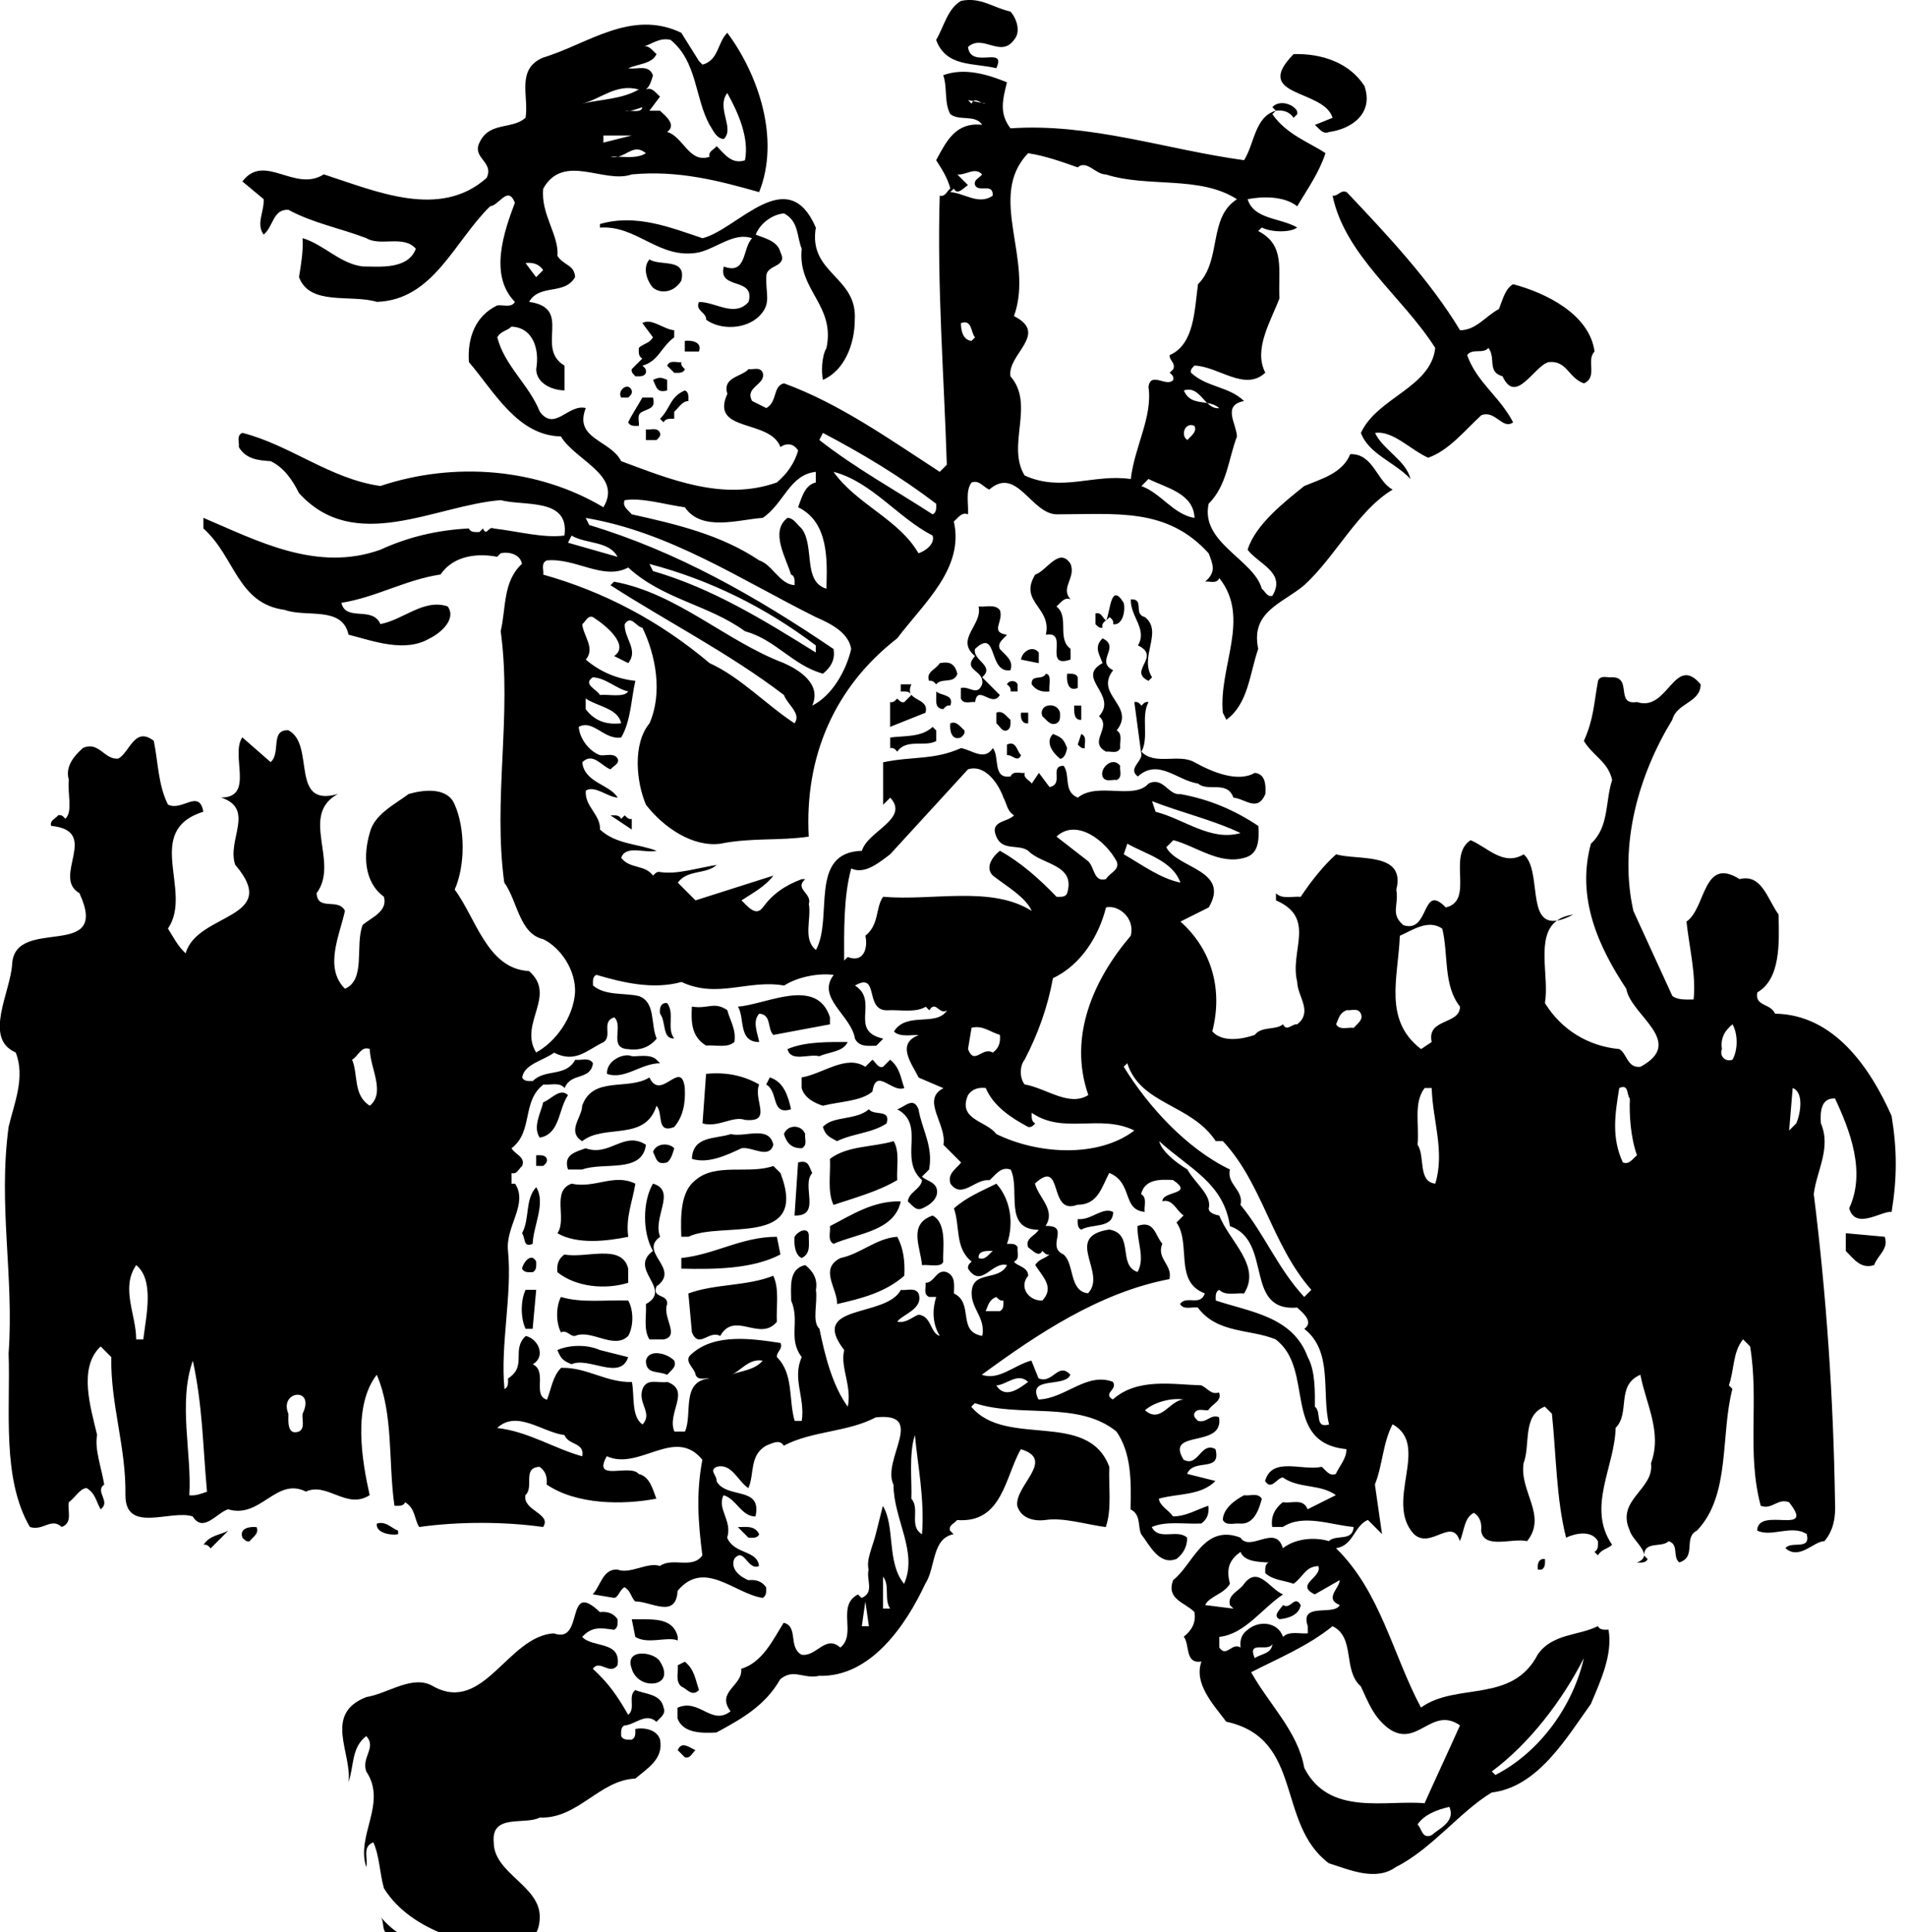
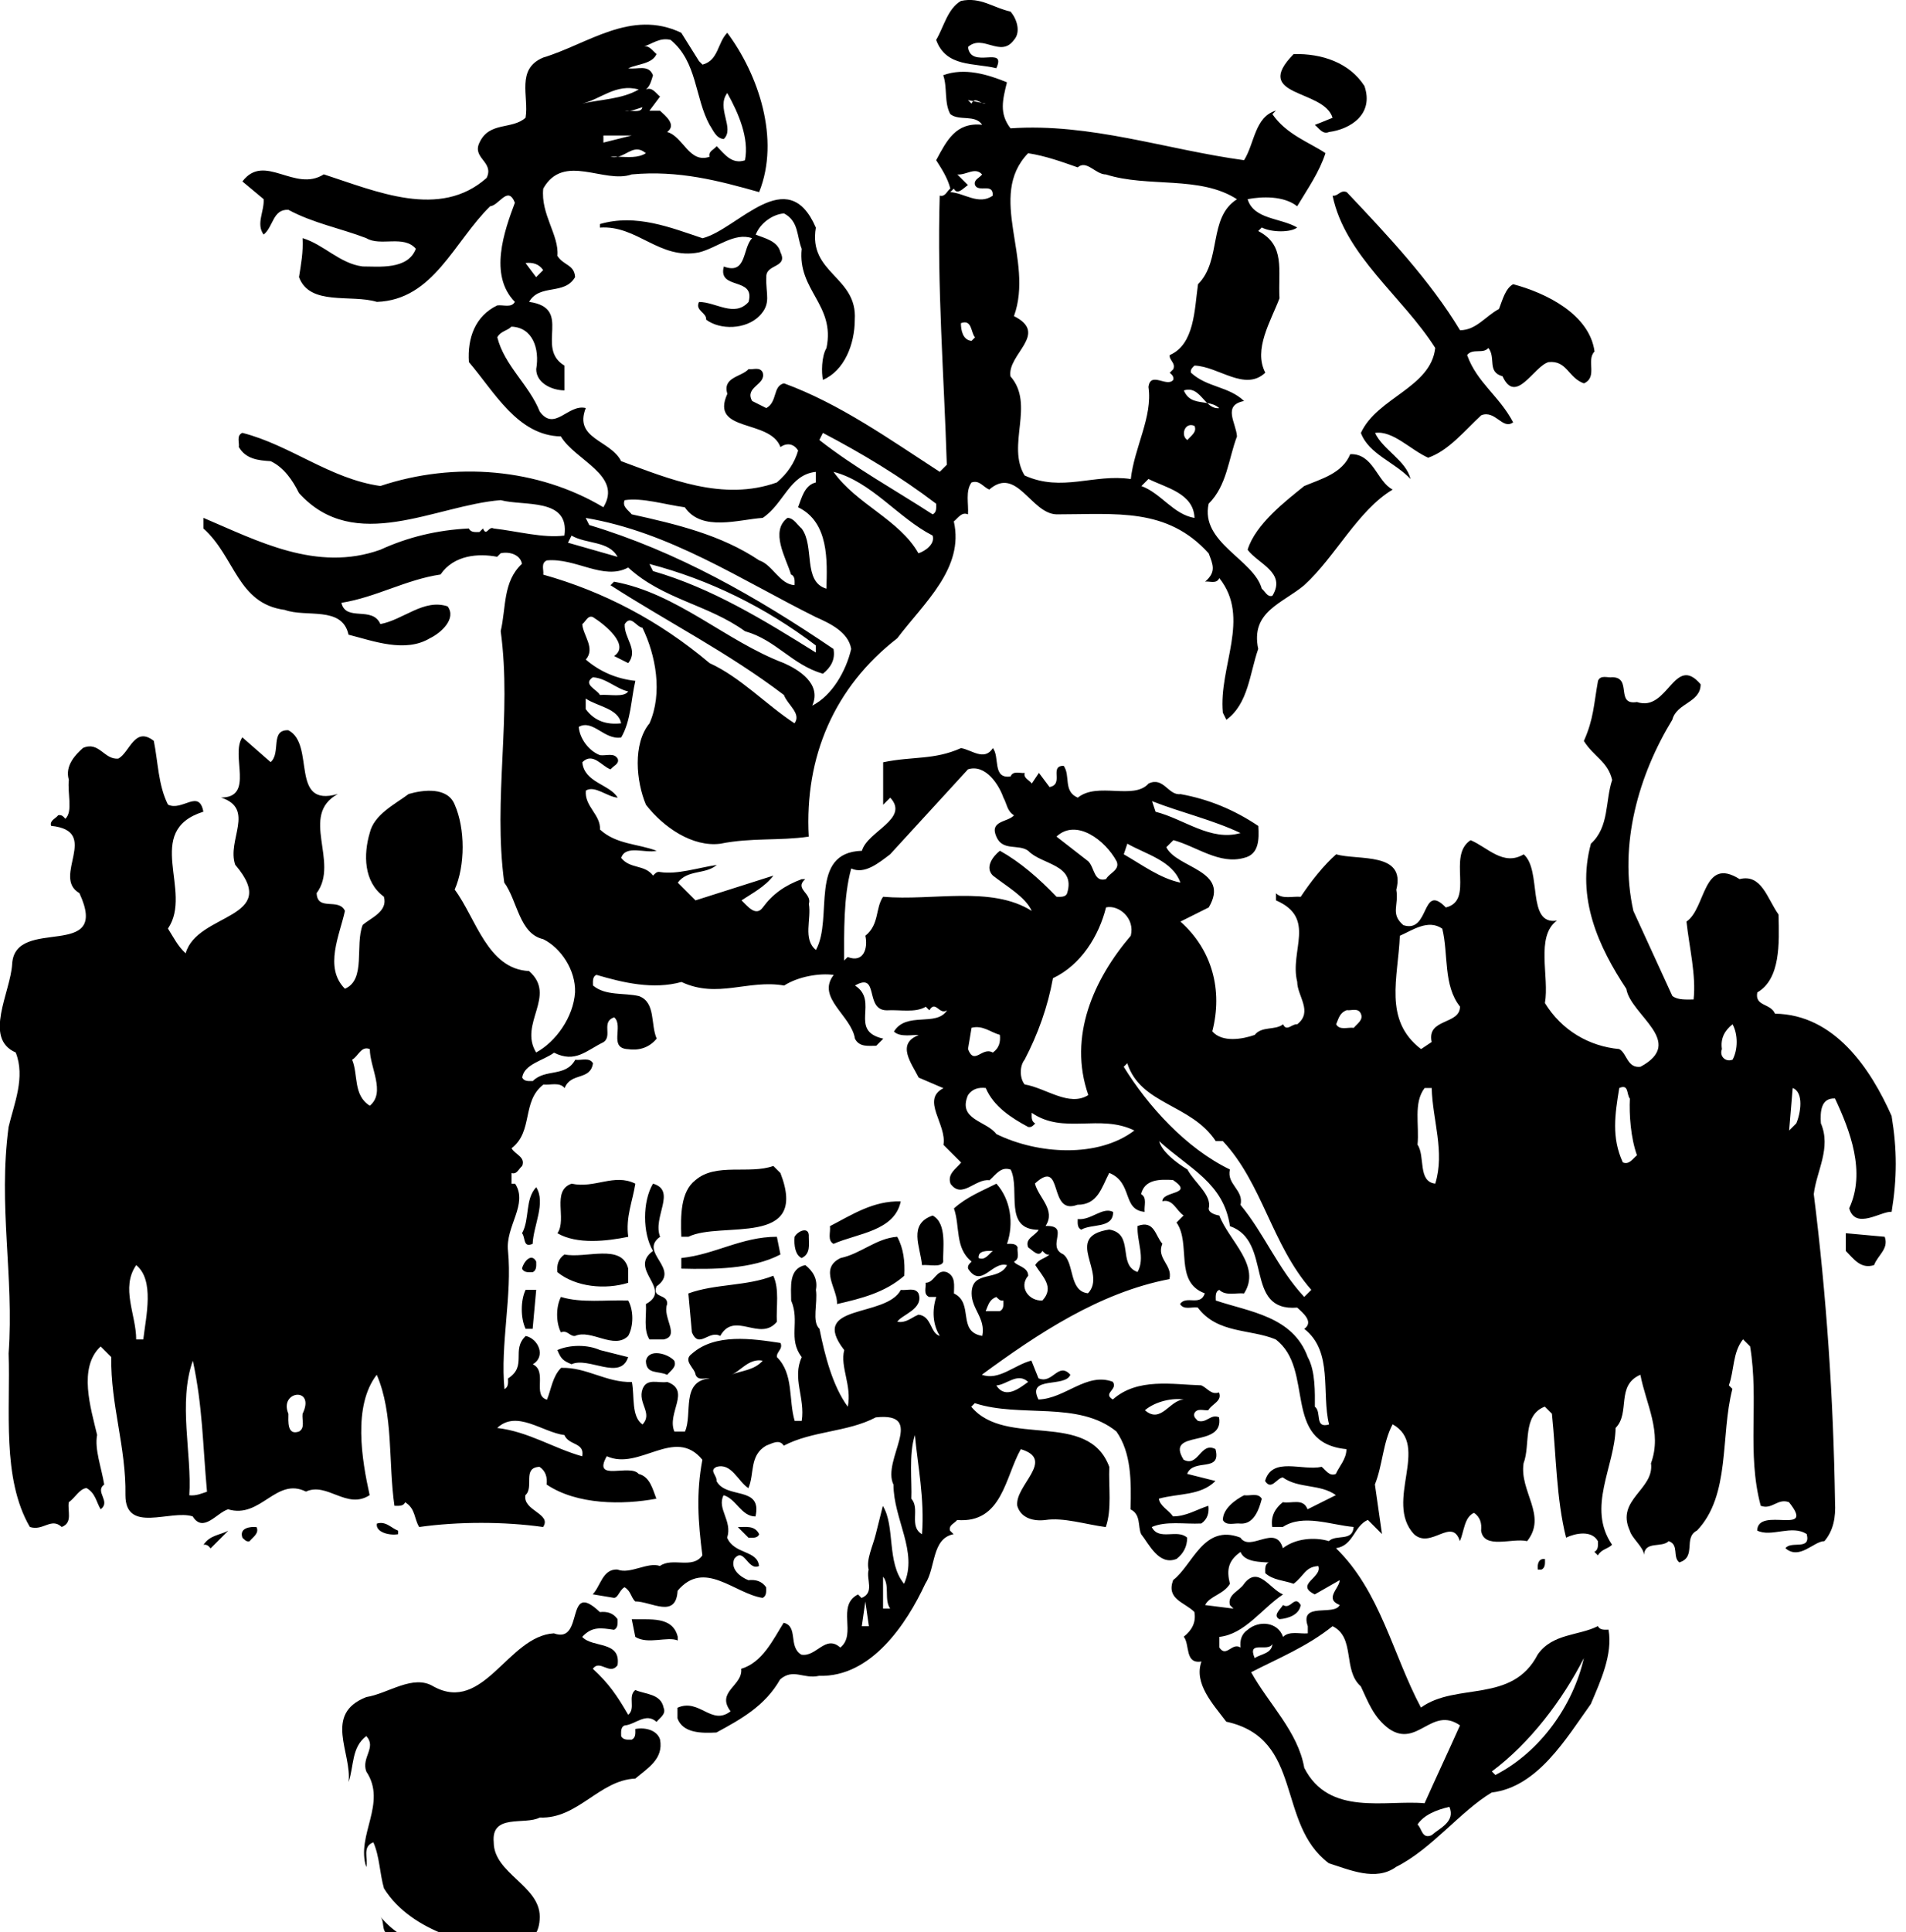
<svg xmlns="http://www.w3.org/2000/svg" id="Layer_1" version="1.1" viewBox="0 0 467.3 473.5" class="fill-current">
  <path d="M244.27 16.72c2.6-5.69-6.27.39-6.94-5.21 3.66-3.28 8 2.8 11.28-1.74 1.74-1.93.67-5.21-.87-6.94-4.15-.87-7.33-3.66-12.15-2.6-3.28 1.93-4.15 6.27-6.07 9.55 2.41 6.75 9.35 5.59 14.75 6.94ZM326.71 28.87l-4.34 1.74c1.06.87 1.93 2.41 3.47 1.74 5.21-.67 11.09-4.34 8.68-11.28-3.66-5.69-10.41-8-17.36-7.81-10.41 10.61 7.42 8.49 9.55 15.62ZM326.71 47.96c3.09 14.75 17.16 24.68 25.17 37.31-1.06 9.74-14.27 12.15-18.22 20.83 1.93 5.21 8.29 7.14 12.15 11.28-1.06-4.53-6.75-7.14-8.68-11.28 4.34-.67 8.68 4.15 13.02 6.07 5.01-1.74 8.87-6.56 13.02-10.41 3.47-1.35 5.21 3.66 7.81 1.74-3.47-6.56-8.87-9.74-11.28-16.49 1.35-1.74 3.95-.19 5.21-1.74 1.93 2.41-.39 5.88 3.47 6.94 3.28 7.14 7.62-2.41 11.28-3.47 4.53-.48 4.82 3.86 8.68 5.21 3.47-1.54.48-5.69 2.6-7.81-1.25-9.16-11.96-14.37-19.96-16.49-1.93 1.06-2.6 3.86-3.47 6.07-3.28 1.74-5.59 5.21-9.55 5.21-7.33-12.15-17.55-23.04-27.77-33.84-1.54-.67-2.12 1.06-3.47.87ZM147.08 54.91v.87c9.16-.67 14.56 8 24.3 6.07 4.34-1.06 8.68-5.01 13.02-3.47-2.41 2.41-1.25 9.06-6.94 6.94-1.54 5.88 7.81 2.41 6.07 8.68-3.47 3.86-8 0-12.15 0-1.06 2.12 1.93 2.6 1.74 4.34 3.47 2.6 9.74 2.41 13.02-.87 3.09-3.09 1.54-5.4 1.74-9.55-.19-3.28 5.4-2.22 3.47-6.07-.67-2.8-3.86-3.47-6.07-4.34 1.06-2.8 4.15-5.01 6.94-5.21 3.66 1.93 3.09 5.59 4.34 8.68-1.06 10.22 8.29 13.69 6.07 24.3-1.25 2.12-1.25 6.07-.87 7.81 5.21-2.22 7.81-8.68 7.81-14.75.67-10.61-11.47-11.28-9.55-22.56-6.94-16.1-19.09.39-27.77 2.6-7.81-2.6-16.3-6.07-25.17-3.47Z" />
-   <path d="M159.23 63.58c-1.74 1.93-.67 5.21.87 6.94 2.22 1.74 5.4.87 6.94-1.74 1.35-5.69-5.21-3.47-7.81-5.21ZM155.76 92.22c.87 0 2.22.19 2.6-.87.19-.87-.39-1.35-.87-1.74 3.95-1.06 4.53-4.53 7.81-6.94v-1.74c-2.6-.19-5.59-3.09-7.81-1.74l2.6 3.47c-.87 1.54-2.41 1.54-3.47 2.6 0 .87-.19 2.12.87 2.6l-2.6 2.6c-.19.87.48 1.25.87 1.74ZM167.9 83.54v2.6h3.47c.87-2.41-1.93-2.8-3.47-2.6ZM163.57 89.62l1.74 1.74c.87 0 2.22.19 2.6-.87-.39-.48-1.06-.87-.87-1.74-1.06.19-2.8-.67-3.47.87ZM163.57 95.69v-2.6c-1.54-.67-1.93-.67-3.47 0 .87 1.74.87 3.28 3.47 2.6ZM152.28 97.43h1.74c.48-.48 1.06-.87.87-1.74-.87-2.22-3.66 0-2.6 1.74ZM165.3 102.63v-1.74c1.06-.87 1.93-2.6 3.47-2.6 0-.87.19-2.22-.87-2.6-3.66 1.54-3.47 4.34-6.07 6.94l.87.87c.48-1.06 1.74-.87 2.6-.87ZM157.49 100.9c1.74-.87 3.28-.87 2.6-3.47h-2.6c-1.06 1.93-2.8 4.53-3.47 6.07.48 1.06 1.74.87 2.6.87.19-1.06-.67-2.8.87-3.47ZM161.83 106.11c-.67-1.54-2.41-.67-3.47-.87v2.6h2.6c.48-.48 1.06-.87.87-1.74ZM262.49 138.21c-2.8-4.34-5.88 1.74-8.68 2.6-4.15 6.75 4.15 8 2.6 14.75 5.88-1.06-.87 8.48 6.07 6.07v-2.6c-3.47-2.6-.19-7.81-3.47-10.41 1.06-.87 1.93-2.41 3.47-1.74-2.6-2.8 1.35-5.21 0-8.68ZM268.57 150.36v2.6c.48.39.87 1.06 1.74.87-.25-.86.25-1.33.82-1.78-.83-.69-1.23-2.16-2.56-1.69ZM275.51 147.76c-3.21-5.29-3.28 2.09-4.27 4.21.29-.23.59-.46.8-.74.48.39 1.06.87.87 1.74 2.22.39 3.09-3.09 2.6-5.21Z" />
-   <path d="M271.17 152.1s.04-.09.06-.13c-.04.03-.07.06-.11.09.02.01.03.03.05.04ZM280.72 151.23c-2.99-.67 0-4.53-3.47-4.34-.19 4.15 4.15 7.33 1.74 11.28 5.88 2.8-2.6 6.27 2.6 8.68l.87-.87c-3.28-5.01 2.8-11.09-1.74-14.75ZM239.06 172.06c.67-4.53 4.15 1.54 6.07-1.74l-4.34-4.34c3.28-2.8-2.41-4.15-1.74-6.94 5.69-5.4 3.09 6.07 8.68 5.21.87-2.41-1.25-3.66-2.6-5.21-.67-1.54.87-2.41 1.74-3.47-4.34-.67-.67-3.28-1.74-6.07-1.25-1.54-3.47-.67-5.21-.87 1.06 4.53-5.88 8-.87 12.15-3.28 3.66 2.41 3.28 1.74 6.94-1.25 2.99-2.99.39-5.21.87v2.6c.67 1.54 2.41.67 3.47.87ZM272.91 164.25c-4.53-2.22 1.93-5.69-2.6-7.81-2.12 2.12-.87 3.66 0 6.07-6.75 3.66 3.95 7.81-.87 13.02 3.28 2.8-2.8 6.27 1.74 8.68 1.06-.19 2.8.67 3.47-.87-.19-1.54.67-3.47-.87-4.34 4.82-6.07-5.59-8.68-.87-14.75ZM254.68 159.91c-1.54-1.93-4.15-.19-4.34 1.74l4.34.87v-2.6ZM229.52 167.72c1.35-1.74 4.34 0 5.21-2.6-.67-2.41-1.74-3.09-4.34-2.6-.87 1.54-3.47 2.12-2.6 4.34.87-.19 1.35.39 1.74.87ZM257.29 169.45c-.19-1.54.67-4.15-.87-4.34-.87 1.74-3.66 0-3.47 2.6 1.06 1.54 2.6 1.93 4.34 1.74ZM264.23 168.59v-2.6c-.39-1.06-1.74-.87-2.6-.87-.19 1.74.19 4.53 2.6 3.47ZM249.48 169.45v-1.74c-.39-1.06-2.12-1.06-2.6 0 .48.39 1.06.87.87 1.74h1.74ZM219.97 171.19c-.39.39-.87 1.06-1.74.87v6.07l8.68-3.47c1.06-3.95-5.4-2.6-3.47-6.94h-2.6v1.74c.87 0 2.22-.19 2.6.87l-1.74 1.74c-.87.19-1.25-.48-1.74-.87ZM231.25 173.79c.48-.48.87-1.06 1.74-.87 1.06-2.8-2.41-2.41-3.47-3.47.19 1.74-.67 4.15 1.74 4.34ZM259.02 177.26c1.06-.48.87-1.74.87-2.6-.67-2.8-5.4-2.22-4.34.87 1.06.87 1.93 2.41 3.47 1.74ZM265.1 176.4v-3.47h-1.74c0 1.25-.19 3.66 1.74 3.47ZM246.87 179c1.06-.48.87-1.74.87-2.6-1.06-.87-1.93-2.41-3.47-1.74v2.6c.87.67 1.35 2.12 2.6 1.74ZM252.08 177.26v-2.6h-1.74c-.19 1.25.19 2.8 1.74 2.6ZM235.59 180.74c.48-.48 1.06-.87.87-1.74-1.06-.87-1.93-2.41-3.47-1.74-.19 1.54.19 4.34 2.6 3.47ZM218.24 183.34c.87-.19 1.35.39 1.74.87 2.22-3.28 6.75-1.06 9.55-2.6v-2.6l-.87-.87c-2.8 2.6-6.75 2.12-10.41 2.6v2.6ZM259.89 185.94c1.06 0 1.54-1.54 1.74-2.6-.87-2.22-1.25-2.6-3.47-3.47-1.93 1.93-.19 4.53 1.74 6.07ZM265.1 179.87l-.87 2.6c.48.39.87 1.06 1.74.87-.19-1.06.67-2.8-.87-3.47ZM250.34 185.07c-1.06-.87-1.06-3.66-3.47-2.6v2.6c1.35-.19 2.6 1.93 3.47 0ZM152.28 200.69c-.39-1.06-1.74-.87-2.6-.87l5.21 3.47v-2.6c-.87.19-1.25-.48-1.74-.87l-.87.87ZM186.13 255.36c-.39-2.22-1.74-5.01 0-6.94 3.09.19 1.93 3.66 3.47 5.21l13.88-2.6v-1.74c-3.28-10.03-15.62-3.09-22.56-2.6 1.74 2.8 0 8.68 5.21 8.68ZM165.3 254.5c-1.93-2.41.19-6.27-1.74-8.68-1.54-.19-1.93 1.25-1.74 2.6 1.54 1.93.48 6.27 3.47 6.07ZM173.11 256.23c2.41-.19 5.21.67 6.94-.87.48-3.09-1.06-5.21-1.74-7.81-3.28-2.22-4.72-.19-8.68-.87-.19 3.66-.19 7.33 3.47 9.55ZM200.88 258.84c2.41-1.06 5.88-1.06 6.94-3.47-4.15 0-10.41-.19-14.75 1.74.87 3.28 5.21 1.06 7.81 1.74ZM161.83 260.57l-.87-.87c-1.54-1.54-5.01-.67-6.07-.87-1.93-.87-6.27 1.06-6.07 4.34 4.34 1.54 8.29-2.6 13.02-2.6ZM213.9 267.51c.87-6.07 4.82.39 7.81-.87-.87-2.41-1.06-5.01-3.47-6.94l-1.74 1.74c-1.25.39-1.74-1.06-2.6-1.74l-1.74 1.74c-4.72-3.09-10.41 1.74-15.62 2.6v2.6c.67 2.41 3.09 3.66 5.21 4.34 4.15-1.06 9.35-1.06 12.15-3.47ZM173.11 263.17l-.87 12.15c3.95 1.06 7.42-1.93 10.41-.87 6.94.67 1.93-4.82 3.47-8.68-3.86-2.22-8.2-3.09-13.02-2.6ZM167.9 266.65c-.87-7.42-5.88 3.47-8.68-2.6-5.21 3.28-13.88-.48-16.49 6.94 0 2.8-3.86 6.27 0 8.68 5.4-4.34 15.43.19 18.22-8.68 1.74 1.74-.19 6.94 4.34 5.21 2.22-2.6 2.8-5.88 2.6-9.55ZM193.94 271.85c-.67-3.09-1.74-6.75-5.21-7.81l-.87 1.74c3.09 1.74 1.06 7.62 6.07 6.07ZM133.19 270.12c-.67 2.8-2.6 6.07-.87 8.68 5.01-.87 4.53-6.94 6.94-10.41-1.93-1.93-4.15 1.06-6.07 1.74ZM226.05 296.15c1.74-.67 4.53-2.6 3.47-5.21-.87-1.54-2.41-1.54-3.47-2.6l1.74-1.74c1.06-5.69-1.74-9.74-2.6-14.75-1.25-3.28-3.47-.48-5.21 0 7.14 3.86.19 12.15 6.07 17.36-.19 2.12-3.28 2.99-3.47 5.21 1.06.87 1.93 2.41 3.47 1.74ZM217.37 275.32c1.06-3.66-2.99-1.74-4.34-3.47-3.28 2.8-8.87 1.54-11.28 4.34.67 2.12 1.54 2.41 3.47 3.47 3.95-1.93 8.49-1.93 12.15-4.34ZM197.41 277.93c-.87-2.41-4.34-2.41-5.21 0 .67 2.12 1.74 3.47 4.34 3.47 1.54-.67.67-2.41.87-3.47ZM169.64 284c3.95 1.25 8.48-.87 12.15-2.6 2.6-.48 6.75 2.8 7.81-.87-1.06-4.82-6.94-1.74-10.41-2.6-3.86 1.25-9.35.39-9.55 6.07ZM143.61 281.4c-2.41.87-5.59 1.54-4.34 5.21h3.47c5.21-1.93 14.75 1.06 15.62-6.07-5.4-3.47-8.87 2.99-14.75.87ZM219.1 279.66c-5.21 1.54-11.28 1.06-15.62 4.34.19 3.66-.67 8 .87 11.28 5.21-1.74 10.9-3.28 15.62-6.07-.19-3.28.67-6.94-.87-9.55ZM163.57 284.87c1.06-.87 1.35-2.22 1.74-3.47-1.25-1.35-4.34-1.35-5.21.87.87 1.74.87 3.28 3.47 2.6ZM131.46 283.13v2.6h1.74c.48-.48 1.06-.87.87-1.74-.39-1.06-1.74-.87-2.6-.87ZM195.67 284.87l-.87 13.02c6.75.19 1.54-7.42 4.34-10.41-.87-1.74-.87-3.28-3.47-2.6Z" />
  <path d="M189.6 285.74c-5.88 2.12-14.08-.87-19.09 3.47-3.66 2.8-3.66 8.68-3.47 13.88h1.74c8-3.95 29.7 2.8 22.56-15.62l-1.74-1.74ZM140.14 290.08c-5.01 1.74-1.06 8.68-3.47 12.15 4.82 2.8 12.15 1.93 17.36.87-.67-4.82 1.06-8.68 1.74-13.02-5.21-2.6-9.93 1.25-15.62 0ZM159.23 328.26h3.47c4.15-.87-.39-5.4.87-8.68.19-2.6-3.86-1.35-2.6-4.34 6.07-4.34-4.53-8.29.87-12.15-1.93-4.82 4.15-11.28-1.74-13.02-2.6 4.34-2.6 12.15 0 16.49-6.27 4.53 5.01 9.35-1.74 13.02.19 2.8-.67 6.27.87 8.68ZM127.99 302.22c.87 1.06.19 3.66 2.6 2.6.19-4.53 3.28-10.03.87-13.88-2.8 2.99-1.54 7.81-3.47 11.28ZM204.35 304.83c5.88-2.6 14.95-3.09 16.49-10.41-6.75-.19-11.96 3.28-17.36 6.07.19 1.54-.67 3.47.87 4.34ZM264.23 298.75c0 .87-.19 2.12.87 2.6 2.6-1.54 7.81-.19 7.81-4.34-2.6-1.35-5.4 2.12-8.68 1.74ZM228.65 297.89c-6.07 2.12-2.99 7.62-2.6 12.15 1.74-.19 4.82.67 5.21-.87-.19-2.8 1.06-9.35-2.6-11.28ZM194.81 303.09c-.19 2.12.19 4.53 1.74 5.21 2.22-1.06 1.74-3.28 1.74-5.21.19-2.6-2.6-1.54-3.47 0ZM452.54 302.22v4.34c1.93 1.93 3.66 4.53 6.94 3.47.87-2.41 3.66-3.95 2.6-6.94l-9.55-.87ZM167.04 308.3v2.6c7.62.19 17.36.19 24.3-3.47l-.87-4.34c-8.68 0-15.14 4.34-23.43 5.21ZM206.09 308.3c-5.4 2.6-.67 7.62-.87 11.28 5.88-1.35 11.76-2.8 16.49-6.94.19-3.47-.19-6.75-1.74-9.55-5.21.39-8.87 4.15-13.88 5.21ZM154.02 314.37v-3.47c-1.54-6.27-10.41-2.41-15.62-3.47-1.54 1.06-1.93 2.6-1.74 4.34 4.53 3.66 11.76 4.34 17.36 2.6ZM127.99 310.9c.48 1.06 1.74.87 2.6.87 1.06-.48.87-1.74.87-2.6-1.25-2.41-3.28.39-3.47 1.74ZM189.6 312.64c-6.46 2.6-14.27 1.93-20.83 4.34l.87 9.55c1.74 4.15 4.15-.67 6.94.87 3.47-6.27 9.74 1.54 13.88-3.47-.19-3.66.67-8-.87-11.28ZM128.85 325.65h1.74l.87-9.55h-2.6c-1.25 2.6-1.25 6.94 0 9.55ZM137.53 317.84c-1.25 2.41-1.25 6.27 0 8.68 1.54-.67 2.22 1.06 3.47.87 3.95-1.74 9.55 3.47 13.02 0 1.35-2.41 1.35-6.27 0-8.68-5.4-.19-11.47.67-16.49-.87ZM136.66 330.86c.87 2.12 1.35 2.6 3.47 3.47 4.15-1.93 11.96 4.15 13.88-1.74l-6.94-1.74c-2.99-1.35-7.33-1.35-10.41 0ZM158.36 333.46c0 3.47 3.09 2.41 5.21 3.47.87-1.06 2.41-1.93 1.74-3.47-1.54-1.74-6.27-3.09-6.94 0ZM304.15 373.38c3.28.19 4.53-3.47 5.21-6.07-.87-1.54-2.8-.67-4.34-.87-2.12 1.06-5.21 3.28-5.21 6.07.87 1.54 2.8.67 4.34.87ZM97.61 375.99v-.87c-1.74-.67-2.99-2.41-5.21-1.74-.39 2.12 3.09 2.99 5.21 2.6ZM59.43 376.85c.48.39.87 1.06 1.74.87.87-1.06 2.41-1.93 1.74-3.47-1.54-.19-4.34.19-3.47 2.6ZM180.92 374.25l2.6 2.6c.87 0 2.22.19 2.6-.87-1.06-2.22-3.28-1.74-5.21-1.74ZM49.89 378.59c.87-.19 1.35.39 1.74.87l4.34-4.34c-1.93 1.06-4.53 1.06-6.07 3.47ZM377.04 384.66h.87c1.06-.48.87-1.74.87-2.6-1.54-.19-1.93 1.25-1.74 2.6ZM314.56 393.34c-.67 1.06-2.6 2.6-.87 3.47 2.22-.19 4.82-1.06 5.21-3.47-1.54-2.6-2.41 1.25-4.34 0ZM153.15 422.85c2.6-.19 5.21-3.28 7.81-.87.87-1.06 2.41-1.93 1.74-3.47-.67-3.47-4.53-3.28-6.94-4.34-1.93 1.54.19 4.53-1.74 6.07-2.8-4.82-4.72-7.62-8.68-11.28 1.74-2.41 4.15 1.74 6.07-.87.87-6.07-6.07-4.15-8.68-6.94 2.41-2.6 4.53-2.22 7.81-1.74 1.06-.48.87-1.74.87-2.6-1.06-1.54-2.6-1.93-4.34-1.74-8.68-8.29-3.66 8-11.28 5.21-11.28.67-17.16 19.77-29.5 13.02-5.01-3.09-11.09 1.74-16.49 2.6-10.61 4.15-3.47 13.69-4.34 20.83 1.35-3.95.67-8.48 4.34-11.28 2.6 2.8-1.25 5.21 0 8.68 5.21 7.81-2.6 15.62 0 23.43.48-2.22-1.06-5.01 1.74-6.07 1.54 3.47 1.54 7.62 2.6 11.28 3.47 5.59 9.16 9.06 14.75 11.28 3.95 2.41 11.09-1.54 13.02 3.47l-1.74 1.74c-10.22-.19-20.63-1.93-26.9-9.55 1.06 1.25.19 3.28 1.74 4.34 6.27 6.27 15.23 6.46 24.3 6.07 5.21-3.09 13.02-2.22 13.02-10.41 0-7.62-11.28-10.61-11.28-18.22-.67-7.14 7.62-4.15 11.28-6.07 9.35.39 14.56-9.16 23.43-9.55 3.09-2.6 6.94-4.82 6.07-9.55-.67-2.22-3.47-3.09-6.07-2.6 0 .87.19 2.12-.87 2.6-.87 0-2.12.19-2.6-.87 0-.87-.19-2.22.87-2.6ZM166.17 401.15c-1.25-5.21-6.94-4.15-11.28-4.34l.87 4.34c3.09 1.93 7.81-.19 10.41.87v-.87Z" />
-   <path d="M160.96 412.43c2.8-.87 1.93-3.66.87-5.21-1.25-2.41-8.87-3.47-6.94 1.74.67 2.41 3.28 4.15 6.07 3.47ZM167.04 413.3c1.54.67 2.6 2.6 4.34.87-.87-2.41-1.06-5.01-3.47-6.94l-1.74.87c.19 1.74-.67 3.86.87 5.21ZM166.17 428.92l1.74 1.74c1.35.39 1.74-1.06 2.6-1.74-1.74-.87-3.47-2.22-4.34 0ZM403.09 381.2v-.14c0 .05-.01.08-.02.13h.01ZM317.16 28.87l.87-.87c.19-.87-.39-1.35-.87-1.74-1.25-1.06-3.86-1.54-5.21 0l.87.87c1.74-.19 3.28.19 4.34 1.74ZM401.34 382.93c.87 0 2.22.19 2.6-.87l-.86-.86c-.05.67-.53 1.26-1.75 1.72ZM381.71 225.62c1.08-.17 2.39-.64 4-1.49-1.7.24-3.01.76-4 1.49Z" />
  <path d="M463.82 273.59c-5.21-11.76-14.08-24.97-28.64-25.17-1.06-2.6-5.01-1.74-4.34-5.21 5.69-3.28 5.4-11.96 5.21-19.09-2.8-3.95-4.15-10.03-9.55-8.68-9.06-5.69-8.2 7.14-13.02 10.41.67 6.27 2.41 13.21 1.74 19.09-1.74 0-3.86.19-5.21-.87l-9.55-20.83c-3.66-16.3 1.35-33.46 9.55-46.86 1.06-4.15 6.94-4.15 6.94-8.68-6.46-7.62-8 6.94-15.62 4.34-5.4.87-1.06-6.07-6.07-6.07-1.06.19-2.8-.67-3.47.87-1.06 5.88-1.06 9.35-3.47 14.75 2.41 3.86 5.88 5.01 6.94 9.55-1.74 5.21-.67 11.47-5.21 15.62-3.66 13.4 1.93 25.36 8.68 35.58 1.06 6.46 14.75 13.02 3.47 19.09-3.28.39-3.28-3.28-5.21-4.34-7.33-.67-14.08-4.53-18.22-11.28 1.14-6.41-2.37-16.32 2.94-20.2-7.52 1.19-3.59-12.28-8.14-16.24-5.01 2.99-8.87-1.74-13.02-3.47-5.88 3.86 1.06 14.75-6.07 16.49-6.07-6.27-3.86 6.46-10.41 4.34-3.28-2.8-1.06-4.82-1.74-8.68 2.41-9.35-9.35-7.14-14.75-8.68-2.99 2.6-6.27 6.75-8.68 10.41-1.93-.19-4.53.67-6.07-.87v1.74c10.03 4.34 3.28 12.34 5.21 19.96 0 3.47 3.95 7.33 0 10.41-1.25-.19-2.6 1.93-3.47 0-1.93 1.54-5.21.39-6.94 2.6-2.99 1.06-8 1.93-10.41-.87 2.6-10.03 0-19.96-7.81-26.9l6.94-3.47c5.4-9.16-7.81-9.55-10.41-14.75l1.74-1.74c5.69 1.54 11.28 6.07 17.36 4.34 3.66-.87 3.66-4.53 3.47-7.81-5.88-3.95-12.15-6.56-19.09-7.81-2.99.39-4.15-4.34-7.81-2.6-3.66 4.15-12.53-.48-17.36 3.47-3.66-1.54-1.74-5.4-3.47-7.81-3.66 0 .19 4.53-3.47 5.21l-2.6-3.47-1.74 2.6c-.67-.87-2.12-1.35-1.74-2.6-1.06.19-2.8-.67-3.47.87-4.53.67-2.6-4.82-4.34-6.94-2.12 3.28-5.21.39-7.81 0-6.75 2.99-11.67 1.93-19.09 3.47v10.41l1.74-1.74c4.82 5.21-5.59 8.2-6.94 13.02-13.21.39-6.94 16.49-11.28 24.3-3.28-2.6-1.06-7.62-1.74-11.28.87-2.6-3.66-3.66-.87-6.07h-.87c-4.15 1.54-7.14 3.66-9.55 6.94-1.74 2.41-3.86-.48-5.21-1.74 2.6-1.74 5.69-3.28 7.81-6.07l-19.09 6.07-4.34-4.34c2.41-3.28 6.75-1.93 9.55-4.34-4.53.67-9.74 2.41-13.88 1.74-.87-.19-1.25.39-1.74.87-2.12-2.8-5.59-1.54-7.81-4.34 1.06-3.28 5.88-1.06 8.68-1.74-4.53-1.74-9.93-1.54-13.88-5.21.19-3.66-3.86-5.69-3.47-9.55 2.22-1.35 5.21 1.54 7.81 1.74-1.93-3.28-8.2-3.66-8.68-8.68 2.6-2.6 4.82 1.06 6.94 1.74.67-.87 2.22-1.35 1.74-2.6-.87-1.54-2.8-.67-4.34-.87-2.8-1.06-5.01-4.15-5.21-6.94 3.47-1.93 6.27 3.28 10.41 2.6 2.41-4.15 2.41-9.35 3.47-13.88-4.53-.48-8.68-2.22-12.15-5.21 2.41-2.8-.67-5.88-.87-8.68.87-.67 1.35-2.22 2.6-1.74 3.09 1.93 9.16 6.94 5.21 9.55l3.47 1.74c2.6-3.28-1.06-6.07-.87-9.55 1.54-2.41 2.8.67 4.34.87 3.28 6.75 5.01 16.01 1.74 23.43-4.15 5.01-3.28 14.27-.87 19.96 4.34 5.59 11.47 10.41 18.22 9.55 7.62-1.54 14.37-.67 21.69-1.74-1.06-19.57 6.27-36.64 21.69-48.6 6.56-8.68 16.49-17.16 13.88-28.64 1.06-.87 1.93-2.41 3.47-1.74.19-2.6-.67-5.69.87-7.81 1.93-.67 2.8 1.06 4.34 1.74 6.75-5.88 10.22 5.88 16.49 6.07 14.75 0 27.09-1.74 37.31 9.55 1.06 2.8 1.93 4.53-.87 6.94 1.06-.19 2.8.67 3.47-.87 7.81 9.74-.19 21.69.87 32.98l.87 1.74c5.4-3.95 5.69-11.28 7.81-17.36-1.93-9.16 5.88-11.09 11.28-15.62 7.62-6.94 13.21-18.42 21.69-23.43-3.86-1.93-4.72-8.87-10.41-8.68-1.93 4.72-7.14 6.07-11.28 7.81-4.53 3.66-11.96 9.35-13.88 15.62 2.6 3.47 9.55 5.59 6.07 11.28-1.25.39-1.74-1.06-2.6-1.74-1.93-7.14-15.14-11.28-13.02-20.83 4.53-4.53 4.82-10.9 6.94-16.49-.19-3.28-3.66-7.62 1.74-8.68-3.86-3.66-9.06-3.28-13.02-6.94-.19-.87.48-1.35.87-1.74 5.88.19 12.34 6.46 17.36 1.74-2.99-5.69 1.35-12.63 3.47-18.22-.39-6.94 1.54-13.02-5.21-16.49l.87-.87c2.41 1.25 7.14 1.25 8.68 0-4.15-2.41-10.61-1.93-12.15-6.94 3.47-.67 8.87-.87 12.15 1.74 2.6-4.34 5.4-8.29 6.94-13.02-3.86-2.6-9.55-4.53-13.02-9.55l.87-.87c-5.21 1.54-5.21 8-7.81 12.15-19.09-2.6-37.7-9.16-57.27-7.81-2.8-3.66-1.93-6.94-.87-11.28-4.72-1.93-10.41-3.66-15.62-1.74 1.06 2.99.19 6.75 1.74 9.55 2.22 1.74 6.07 0 7.81 2.6-6.46-.67-8.68 3.86-11.28 8.68 1.35 2.12 2.8 4.34 3.47 6.94-.87.67-1.25 2.12-2.6 1.74-.67 22.56 1.06 44.06 1.74 65.95l-1.74 1.74c-12.34-8-24.49-16.68-38.18-21.69-2.8.67-1.54 4.53-4.34 6.07l-3.47-1.74c-1.93-3.47 3.47-3.95 2.6-6.94-.67-1.54-2.41-.67-3.47-.87-1.74 1.93-6.46 1.93-5.21 6.07-4.34 9.55 10.41 6.07 13.02 13.02 1.54-1.06 3.28-.87 4.34.87-.87 2.99-2.6 5.59-5.21 7.81-13.21 4.72-26.42-.87-38.18-5.21-2.6-5.21-11.67-5.4-8.68-13.02-4.34-1.06-7.62 5.88-11.28.87-2.6-6.56-8.68-11.28-10.41-18.22.87-1.54 2.41-1.54 3.47-2.6 5.21.19 6.94 5.4 6.07 10.41 0 3.47 3.95 5.21 6.94 5.21V89.6c-7.33-4.34 2.22-14.08-8.68-15.62 2.6-4.53 8.68-1.54 11.28-6.07-.19-3.09-2.8-2.8-4.34-5.21.48-5.01-4.15-10.22-3.47-16.49 5.01-8.87 14.95-1.06 21.69-3.47 11.47-1.06 21.31 1.54 31.24 4.34 5.21-13.02-.19-28.83-7.81-39.05-2.41 2.41-2.12 6.75-6.07 7.81l-.87-.87-4.34-6.94c-12.34-5.88-22.95 2.8-33.84 6.07-6.75 2.8-3.47 9.55-4.34 14.75-3.28 2.99-8.87.87-11.28 6.07-1.93 3.86 3.66 4.72 1.74 8.68-11.47 10.22-27.09 3.28-39.92-.87-7.14 4.53-14.56-5.4-19.96 1.74l5.21 4.34c.19 2.99-1.93 6.07 0 8.68 2.41-1.93 2.22-6.27 6.07-6.07 6.07 3.28 12.82 4.53 19.09 6.94 3.47 2.12 9.16-.87 12.15 2.6-1.93 5.21-9.06 4.34-13.02 4.34-5.59-.67-9.55-5.4-14.75-6.94.19 3.47-.39 6.46-.87 9.55 2.6 7.14 12.82 4.15 19.09 6.07 13.88-.48 18.9-14.75 27.77-23.43 2.22-.19 4.34-5.21 6.07-.87-2.6 6.94-6.46 17.74 0 24.3-.87 1.54-2.8.67-4.34.87-5.4 2.6-7.33 8-6.94 13.88 6.27 7.33 11.96 18.03 22.56 18.22 3.47 5.88 15.23 9.55 10.41 17.36-16.01-9.55-36.45-11.28-54.67-5.21-12.34-1.74-22.08-10.03-33.84-13.02-1.54.67-.67 2.41-.87 3.47 1.74 2.99 4.82 3.28 7.81 3.47 3.28 1.54 5.4 4.72 6.94 7.81 13.69 15.14 33.46 2.99 49.46 1.74 5.69 1.54 16.97-.67 15.62 8.68-5.21.67-11.47-1.06-17.36-1.74-1.25-.67-1.74 2.12-2.6 0l-.87.87c-.87 0-2.12.19-2.6-.87-7.81.39-14.95 2.12-21.69 5.21-15.62 5.59-30.18-2.22-43.39-7.81v2.6c7.81 6.94 8.29 18.42 19.96 19.96 5.21 1.93 14.08-1.06 15.62 6.07 6.07 1.54 13.88 4.53 19.96.87 2.8-1.35 6.56-4.82 4.34-7.81-5.88-1.93-10.8 3.28-16.49 4.34-1.93-4.53-8.48-.48-9.55-5.21 8.49-1.35 15.81-5.69 24.3-6.94 3.28-4.82 9.35-5.21 13.88-4.34l.87-.87c2.22-.48 4.82.39 5.21 2.6-4.72 4.34-3.86 10.8-5.21 16.49 2.8 20.63-1.93 40.98.87 61.61 3.28 4.53 3.66 12.53 9.55 13.88 4.34 2.12 8 7.62 7.81 13.02-.39 6.07-4.72 12.15-9.55 14.75-4.34-7.14 5.21-13.88-1.74-19.96-10.22-.48-13.02-13.02-18.22-19.96 2.6-5.88 2.6-14.95 0-20.83-1.74-4.34-7.62-3.66-11.28-2.6-3.47 2.6-8.48 5.01-9.55 9.55-1.54 5.21-1.54 11.96 3.47 15.62 1.06 3.66-3.28 5.21-5.21 6.94-1.93 5.01.87 13.4-4.34 15.62-5.21-5.21-1.25-13.21 0-19.09-1.54-3.28-6.75.19-6.94-4.34 5.69-7.62-4.34-19.09 5.21-24.3-11.96 3.47-5.4-12.15-12.15-15.62-4.53-.19-1.74 5.59-4.34 7.81l-6.94-6.07c-2.99 4.34 3.09 14.75-5.21 14.75 8.48 2.8 1.35 10.41 3.47 16.49 11.47 13.4-9.35 11.67-12.15 21.69-1.93-1.74-2.99-3.95-4.34-6.07 6.27-9.16-6.27-23.91 8.68-28.64-1.06-5.69-5.21 0-8.68-1.74-2.41-4.82-2.41-10.41-3.47-15.62-4.72-3.66-5.88 2.8-8.68 4.34-3.47.39-4.72-4.34-8.68-2.6-1.74 1.54-4.53 4.34-3.47 7.81-.39 3.28 1.06 7.81-.87 9.55-.39-.48-.87-1.06-1.74-.87-.67.87-2.12 1.25-1.74 2.6 12.34 1.25 0 12.53 6.94 16.49 7.81 16.87-15.81 5.4-16.49 17.36-.39 6.94-7.14 18.22.87 21.69 2.41 6.07-.39 12.53-1.74 18.22-2.6 19.48 1.35 36.45 0 55.54.48 13.69-1.74 30.57 5.21 42.52 3.28 1.06 5.21-2.41 7.81 0 2.8-1.06 1.35-3.95 1.74-6.07 1.54-1.06 2.6-3.28 4.34-3.47 2.22 1.25 2.41 3.47 3.47 5.21 2.6-1.93-1.54-4.34.87-6.07-.67-4.15-2.41-8.68-1.74-12.15-1.54-6.56-4.72-16.49.87-21.69l2.6 2.6c-.19 11.67 3.66 22.08 3.47 33.84 0 9.55 11.09 3.47 16.49 5.21 2.6 4.15 5.88-.87 8.68-1.74 8 2.41 11.76-8 19.09-4.34 5.21-2.41 10.03 4.53 15.62.87-1.93-8.68-4.15-21.89 1.74-29.5 4.15 9.55 2.8 21.5 4.34 32.11.87 0 2.22.19 2.6-.87 2.6 1.54 2.22 4.15 3.47 6.07 9.55-1.35 20.83-1.35 30.37 0 2.22-3.28-5.01-3.95-4.34-7.81 2.22-1.93-.87-6.75 3.47-6.94 1.54 1.06 1.93 2.6 1.74 4.34 7.42 5.01 18.71 5.01 26.9 3.47-.87-2.22-1.54-5.4-4.34-6.07-2.12-2.6-11.47 2.12-7.81-4.34 8 3.66 16.68-7.42 23.43.87-1.54 8.2-1.06 15.14 0 23.43-2.41 3.47-7.33.39-10.41 2.6-2.99-1.06-7.33 2.12-10.41.87-3.66-.19-4.15 4.15-6.07 6.07l5.21.87c1.06 0 1.35-1.93 2.6-2.6 1.54.87 1.54 2.41 2.6 3.47 3.95 0 10.03 4.34 10.41-2.6 6.56-7.81 13.88.67 20.83 1.74 1.06-.48.87-1.74.87-2.6-1.06-1.54-2.6-1.93-4.34-1.74-1.74-.67-4.53-2.6-3.47-5.21 2.41-3.09 3.28 2.99 6.07 1.74-.39-3.95-6.07-2.8-7.81-6.94 1.35-4.15-2.6-7.14-.87-10.41 3.09.87 4.34 5.21 7.81 5.21 1.74-7.62-7.14-4.15-9.55-8.68.19-1.35-1.93-2.6 0-3.47 3.66-1.06 5.21 3.47 7.81 5.21 1.54-3.47.19-8 4.34-10.41 1.35-.48 3.28-1.74 4.34 0 6.94-3.66 15.62-3.28 22.56-6.94 12.63-1.35 1.35 10.41 4.34 16.49 0 8.48 6.07 16.49 2.6 24.3-4.34-5.21-2.12-14.08-5.21-19.09l-1.74 6.94c-.67 2.8-2.41 6.27-1.74 8.68-.67 2.41 1.54 5.59-1.74 6.94l-.87-.87c-5.4 2.8-.19 9.74-4.34 13.02-3.66-3.28-5.88 2.41-9.55 1.74-3.28-1.93-.67-6.94-4.34-7.81-2.6 4.15-5.21 9.74-10.41 11.28.48 4.15-6.27 5.59-2.6 10.41-4.72 3.66-7.62-3.28-13.02-.87v2.6c1.35 3.66 5.88 3.66 9.55 3.47 6.07-3.28 11.96-6.56 15.62-13.02 3.28-2.8 5.69 0 9.55-.87 12.82.39 21.5-12.82 26.03-22.56 2.6-3.95 1.54-11.09 6.94-12.15l-.87-.87c-.39-1.35 1.06-1.74 1.74-2.6 11.09.87 11.76-10.61 15.62-17.36 8.68 2.6-1.54 8.87-.87 13.88.87 2.99 3.95 3.86 6.94 3.47 4.34-.67 9.74 1.06 14.75 1.74 1.54-4.34.67-9.74.87-14.75-5.21-14.08-25.36-4.53-33.84-14.75l.87-.87c11.09 3.66 25.36-.67 34.71 6.94 3.66 5.21 3.66 12.15 3.47 19.09 2.6 1.25 1.74 4.15 2.6 6.07 1.93 2.41 4.34 7.81 8.68 6.07 1.74-1.35 2.6-3.09 2.6-5.21-2.41-2.22-6.94.87-8.68-2.6 3.47-1.54 8-.67 12.15-.87 1.54-1.06 1.93-2.6 1.74-4.34-2.8.87-5.4 2.6-8.68 2.6-1.06-1.54-3.28-2.6-3.47-4.34 4.82-1.35 10.22-.67 13.88-4.34l-6.94-1.74c1.54-3.95 8.48-.19 6.94-6.07-3.66-1.93-4.15 4.53-7.81 2.6-4.72-7.62 10.03-2.6 8.68-10.41-2.12-.87-2.99 1.54-5.21.87-.39-.48-1.06-.87-.87-1.74.67-1.54 2.41-.67 3.47-.87.87-1.54 3.47-2.22 2.6-4.34-1.93.67-2.8-1.06-4.34-1.74-6.94-.19-15.62-1.93-21.69 3.47-2.6-1.54 1.35-2.41 0-4.34-6.46-2.41-11.67 4.15-18.22 4.34-2.99-5.88 6.56-2.8 7.81-6.07-2.99-3.28-4.34 2.41-7.81.87l-1.74-4.34c-4.15 1.06-8 5.01-12.15 3.47 13.69-10.03 28.83-20.15 45.99-23.43.87-3.47-3.28-5.01-1.74-8.68-1.74-1.93-1.93-5.88-6.07-4.34-.19 3.86 1.93 7.81 0 11.28-5.01-1.74-.67-9.35-6.94-10.41-11.47 1.74-.39 10.61-5.21 15.62-4.72-.48-3.28-7.42-6.07-9.55-4.34-1.93 1.93-7.14-4.34-6.94 2.6-3.95-1.74-6.94-2.6-10.41 7.14-6.56 3.09 8 10.41 5.21 5.01 0 5.88-4.15 7.81-7.81 5.88 2.41 3.09 9.06 8.68 9.55-.19-1.54.67-3.47-.87-4.34.87-3.66 4.53-3.66 7.81-3.47 5.4 3.66-2.6 2.6-2.6 5.21 2.6-.67 3.47 2.41 5.21 3.47l-1.74 1.74c3.66 5.21-.67 14.56 6.94 17.36-1.06 3.28-4.53.39-6.07 2.6.87 1.54 2.8.67 4.34.87 4.82 6.46 12.82 5.21 19.09 7.81 9.74 7.33 1.35 25.36 17.36 26.9 0 2.41-1.74 4.15-2.6 6.07-1.54.67-2.41-.87-3.47-1.74-4.72 1.06-12.15-2.6-13.88 3.47 1.54 2.41 2.8-.67 4.34-.87 3.95 2.8 9.16 1.54 13.02 4.34l-6.94 3.47c-1.06-2.8-3.86-1.35-6.07-1.74-1.93 1.54-2.99 3.47-2.6 6.07h2.6c5.01-3.28 11.76-.48 17.36 0-.19 3.66-4.34 1.74-6.07 3.47-3.47-1.06-8.2-.67-11.28 1.74-1.74-6.07-8 1.06-10.41-2.6-9.06-3.47-11.67 6.75-16.49 10.41-1.74 4.72 2.8 5.4 5.21 7.81.48 2.6-.67 4.53-2.6 6.07 1.54 1.93.19 6.75 4.34 6.07-1.93 5.4 2.8 10.41 6.07 14.75 19.09 4.15 12.15 24.97 25.17 34.71 5.01 1.54 11.47 4.53 16.49.87 8.68-4.34 15.81-13.69 23.43-18.22 11.28-1.35 18.22-13.21 24.3-21.69 2.41-5.69 5.4-12.15 4.34-18.22-.87 0-2.12.19-2.6-.87-4.72 2.41-11.09 1.74-14.75 6.94-6.27 12.15-19.96 6.75-28.64 13.02-6.94-13.02-9.93-28.44-20.83-39.05 4.34-.67 4.34-5.4 7.81-6.94l3.47 3.47-1.74-12.15c1.93-4.82 1.93-10.22 4.34-14.75 9.35 5.21-2.12 18.9 5.21 26.9 4.15 3.86 9.35-4.34 11.28 1.74 1.06-2.41 1.06-5.88 3.47-6.94 1.54 1.06 1.93 2.6 1.74 4.34.67 4.72 7.62 1.74 11.28 2.6 5.01-6.27-1.93-12.15-.87-19.09 1.74-4.53-.39-11.76 5.21-13.88l1.74 1.74c1.06 10.22 1.06 20.83 3.47 30.37 2.22-1.06 6.27-1.93 7.81.87 0 .87.19 2.12-.87 2.6l.87.87c.87-1.54 2.41-1.54 3.47-2.6-6.27-9.16.67-19.09.87-28.64 3.66-3.66 0-10.41 6.07-13.02 1.35 7.14 5.4 14.08 2.6 21.69.87 6.46-8.68 8.87-5.21 16.49.48 1.85 3.45 4.15 3.49 5.94.29-3.47 4.34-1.63 6.06-3.34 2.6.87.87 3.86 2.6 5.21 4.34-1.35.87-6.07 4.34-7.81 8.29-8.68 5.69-23.24 8.68-34.71l-.87-.87c1.35-3.66.87-8 3.47-11.28l1.74 1.74c2.22 13.4-.87 26.03 2.6 39.05 2.8 1.06 4.15-1.93 6.94-.87 6.75 8.48-7.62.87-7.81 6.94 3.47 1.74 8.49-1.54 12.15.87 1.06 4.15-3.86 1.54-5.21 3.47 3.47 2.99 6.94-1.74 9.55-1.74 2.22-2.6 2.8-5.88 2.6-9.55-.39-25.65-2.12-50.81-5.21-75.5.67-5.69 4.34-11.28 1.74-17.36-.19-2.8 0-6.27 3.47-6.07 3.66 7.81 7.62 18.03 3.47 26.9 1.54 5.4 7.81.67 10.41.87 1.35-8.29 1.35-15.23 0-23.43ZM145.34 165.98c3.28.19 5.69 2.8 8.68 3.47-1.06 1.54-4.53.67-6.94.87-.67-1.35-4.34-2.6-1.74-4.34Zm-1.74 5.21c2.8 1.93 8 2.41 8.68 6.07-3.47.39-6.46-.48-8.68-3.47v-2.6Zm136.24-52.07 1.74-1.74c4.15 2.12 11.09 3.47 11.28 9.55-5.21-.87-8.2-6.07-13.02-7.81Zm11.28-11.28c-1.74-1.06-.67-4.53 1.74-3.47.67 1.54-.87 2.41-1.74 3.47Zm4.85-9.07c1.07.18 2.11.47 2.96 1.26-1.22.13-2.13-.47-2.96-1.26-2.2-.38-4.55-.29-5.72-3.08 2.76-.9 4.07 1.49 5.72 3.08Zm-47.37-21.3c5.01-13.88-6.75-29.31 3.47-39.92 4.34.67 8.29 2.12 12.15 3.47 2.22-1.93 4.34 1.74 6.94 1.74 10.22 3.28 23.04.19 32.11 6.07-7.14 4.53-3.66 14.95-9.55 20.83-.87 6.27-.87 14.75-6.94 17.36-.19 1.25 1.54 1.93.87 3.47l-.87.87c.48.39 1.06.87.87 1.74-1.54 1.93-5.59-2.22-6.07 1.74 1.06 7.33-3.47 14.75-4.34 22.56-9.06-1.35-16.87 3.28-26.03-.87-4.53-7.42 2.6-17.36-3.47-24.3-.87-5.4 9.55-10.41.87-14.75Zm-10.41 6.07c-2.12-.19-2.6-2.6-2.6-4.34 2.8-1.06 2.41 2.41 3.47 3.47l-.87.87Zm2.52-58.33-2.1-.42c-.15.13-.29.32-.42.61l-.87-.87 1.29.26c.6-.51 1.34.08 2.1.42l.95.19c-.31.05-.63-.05-.95-.19Zm-6.86 21.02c.87 1.74 2.41-.19 3.47-.87l-2.6-2.6c2.22.19 4.34-1.93 6.07 0-.67.87-2.12 1.25-1.74 2.6.87 1.93 4.53-.67 4.34 2.6-3.47 2.41-6.94-.67-10.41-.87l.87-.87Zm-78.97-13.02-6.94 1.74v-1.74h6.94Zm-1.74-6.07c.37-.05.81-.03 1.25 0 1.16-.13 2.15-.58 3.09-.86-.15 1.17-1.68.95-3.09.86-.4.04-.81.05-1.25 0Zm-1.61 11.27c-.58.14-1.19.18-1.86.01.59-.04 1.22-.03 1.86-.01 2.41-.6 4.18-3.11 6.82-.86-1.9 1.22-4.45.94-6.82.86Zm5.95-26.89c2.41-.67 4.15-2.41 6.94-1.74 6.56 5.4 5.88 14.08 9.55 20.83.87 1.25 1.54 3.28 3.47 3.47 2.8-2.6-1.93-7.62.87-11.28 2.8 5.01 5.4 11.09 4.34 16.49-3.28 1.06-5.01-1.54-6.94-3.47-.67.87-2.12 1.25-1.74 2.6-5.01 1.74-6.46-5.01-10.41-6.07 2.41-1.74-.39-3.95-1.74-5.21h-2.6l2.6-3.47c-1.06-.87-1.93-2.41-3.47-1.74 1.06-.87 1.35-2.22 1.74-3.47-1.06-2.8-3.86-1.35-6.07-1.74 2.41-1.06 5.88-1.06 6.94-3.47-1.06-.87-1.93-2.41-3.47-1.74Zm-.87 10.41c-4.15 2.41-9.35 2.41-13.88 3.47 4.53-1.06 8.29-5.01 13.88-3.47Zm-23.43 44.26-1.74 1.74-2.6-3.47c1.74-.19 3.28.19 4.34 1.74ZM35.13 328.26h-1.74c0-6.07-3.86-12.63 0-18.22 4.53 3.66 2.41 12.53 1.74 18.22Zm11.28 38.18c.67-10.03-2.8-22.76.87-32.98 2.41 11.28 2.41 20.34 3.47 32.11-1.25.39-2.6 1.06-4.34.87Zm26.9-15.62c-2.99 1.06-2.6-2.6-2.6-4.34-2.41-5.69 6.75-6.75 3.47 0-.19 1.54.67 3.47-.87 4.34Zm17.36-79.84c-4.15-2.6-2.8-7.62-4.34-11.28 1.54-.87 2.22-3.47 4.34-2.6 0 4.53 3.95 10.61 0 13.88Zm120.62 127.56.87-6.07.87 6.07h-1.74Zm5.21-4.34v-7.81c1.74 2.12.19 5.59 1.74 7.81h-1.74Zm73.76-51.2c-3.47 0-5.59 6.07-9.55 2.6 2.6-2.22 6.94-3.09 9.55-2.6Zm-38.18-4.34c-2.12 1.54-5.59 4.34-7.81.87 2.6-.19 5.21-3.28 7.81-.87Zm52.07-134.51c-7.33 2.12-13.88-3.47-20.83-5.21l-.87-2.6c7.14 2.8 14.75 4.53 21.69 7.81Zm-27.77 2.6c4.53 2.6 11.09 4.15 13.02 9.55-5.01-1.06-9.35-4.34-13.88-6.94l.87-2.6Zm-9.55 61.61c-4.72 2.99-10.41-1.74-15.62-2.6-1.25-1.54-1.25-4.53 0-6.07 3.28-6.27 5.69-13.02 6.94-19.96 6.94-3.28 11.28-10.41 13.02-17.36 3.09-.67 7.14 2.6 6.07 6.94-9.06 10.61-15.43 24.68-10.41 39.05Zm6.94-57.27c.87 2.12-1.74 2.8-2.6 4.34-2.99.87-2.8-2.8-4.34-4.34l-7.81-6.07c4.82-4.53 11.96.87 14.75 6.07Zm-65.08 1.74c3.28 1.54 6.75-1.35 9.55-3.47l19.09-20.83c4.34-1.35 7.62 3.86 8.68 6.94.87 1.54.87 3.28 2.6 4.34-1.54 1.74-6.07 1.25-4.34 5.21 1.54 3.66 5.4 1.74 7.81 3.47 3.28 3.47 11.76 3.28 9.55 10.41-.39 1.06-1.74.87-2.6.87-4.34-4.53-8.87-8.48-13.88-11.28-1.93 1.54-3.66 4.15-1.74 6.07 3.28 2.6 8 5.21 9.55 8.68-9.93-6.27-24.3-2.41-36.45-3.47-1.93 2.8-.87 6.75-4.34 9.55.67 2.99-.39 6.75-4.34 5.21l-.87.87c0-6.75-.19-15.62 1.74-22.56Zm34.71 45.12c-2.6-1.54-4.53 3.28-6.07-.87l.87-5.21c2.8-.67 4.53 1.06 6.94 1.74.19 1.74-.19 3.28-1.74 4.34Zm-18.22-122.36c-4.72-8.29-15.14-11.96-20.83-19.96 9.35 2.41 15.81 11.28 24.3 15.62.67 2.12-1.93 3.86-3.47 4.34Zm-23.43-29.5c9.55 5.01 18.9 10.61 27.77 17.36 0 .87.19 2.12-.87 2.6-9.35-6.07-18.9-11.28-27.77-18.22l.87-1.74Zm-48.6 16.49c4.34-.67 9.74 1.06 14.75 1.74 4.15 6.07 13.21 2.99 19.09 2.6 5.21-3.47 6.56-10.61 13.02-11.28v2.6c-2.8.67-3.47 3.86-4.34 6.07 7.62 3.66 7.14 13.21 6.94 19.96-5.88-1.74-2.8-10.41-6.07-14.75-1.06-.87-1.93-2.6-3.47-2.6-4.34 3.28-.39 9.74.87 13.88 1.06.39.87 1.74.87 2.6-3.66-.19-5.4-5.01-8.68-6.07-9.35-6.27-20.34-8.87-31.24-11.28-.87-1.06-2.41-1.93-1.74-3.47Zm-13.02 8.68c3.66 2.12 9.16 1.25 11.28 5.21L139.26 133l.87-1.74Zm-6.94 9.55c.19-1.06-.67-2.8.87-3.47 7.14-.67 13.88 5.01 19.96 1.74 8.48 7.81 19.57 9.06 28.64 15.62 7.62 2.12 11.47 8.2 19.09 10.41 1.93-1.54 3.09-3.47 2.6-6.07-18.9-12.82-38.38-23.91-59.88-30.37l-.87-1.74c20.63 3.47 37.99 15.14 56.41 24.3 3.47 1.54 8 3.66 8.68 7.81-1.25 5.4-4.72 11.47-9.55 13.88 2.41-5.4-3.47-8.87-6.94-10.41-14.27-5.4-26.23-17.16-41.65-19.96l-.87.87c14.08 9.06 28.83 16.49 42.52 26.9.87 2.41 4.34 4.53 2.6 6.94-6.94-4.53-13.21-11.28-20.83-14.75-12.34-10.41-26.03-17.55-40.79-21.69Zm26.03-2.6c14.75 3.86 28.44 10.61 40.79 19.96v1.74c-12.82-8-25.55-15.81-39.92-19.96l-.87-1.74Zm-16.49 218.68c-6.94-1.93-13.21-6.07-20.83-6.94 4.82-4.53 11.09 1.06 16.49 1.74 1.06 2.6 5.01 1.74 4.34 5.21Zm36.45-19.96c2.22-.67 4.34-4.15 7.81-3.47-2.12 2.41-5.21 2.41-7.81 3.47Zm46.86 39.05c-3.28-1.93-.39-6.27-2.6-8.68.19-4.15-.67-10.9.87-15.62.67 7.33 2.41 15.62 1.74 24.3Zm19.09-54.67h-3.47c.67-1.54.87-2.8 2.6-3.47.48.39.87 1.06 1.74.87 0 .87.19 2.12-.87 2.6Zm9.55-19.96c-.87 1.54-3.47 2.12-2.6 4.34 1.06.67 2.6 2.6 3.47.87.48.39.87 1.06 1.74.87-1.06 1.06-2.6 1.06-3.47 2.6 1.74 2.8 4.82 5.4 1.74 8.68-3.28.19-5.88-3.28-3.47-6.07 0-2.22-2.99-2.41-3.47-3.47 1.54-.67.67-2.41.87-3.47-.39-1.06-1.74-.87-2.6-.87 1.74-5.01.87-10.9-2.6-14.75-3.47 1.74-7.33 3.28-10.41 6.07 1.54 4.34.19 9.74 4.34 13.02-.39.39-1.06.87-.87 1.74 3.28 5.01 5.88-1.93 9.55-.87-2.12 4.15-8.68 1.06-8.68 6.94 0 3.86 3.47 6.07 2.6 10.41-6.27-1.06-1.93-8-6.94-10.41 0-1.93.48-4.15-1.74-5.21-2.6-.87-2.99 2.6-5.21 2.6.19 1.06-.67 2.8.87 3.47h1.74c-1.06 3.28-.87 6.75.87 9.55-2.41-.67-1.93-4.82-5.21-5.21-1.74.67-2.99 2.12-5.21 1.74 1.06-1.74 6.56-3.09 5.21-6.94-.87-1.54-2.8-.67-4.34-.87-3.66 6.94-22.76 3.28-13.88 14.75-1.06 4.15 1.93 8.68.87 13.88-3.66-5.01-5.59-12.34-6.94-19.09-1.93-1.74-.39-6.27-.87-9.55.48-2.6-.67-4.53-2.6-6.07-4.15.87-3.47 5.4-3.47 8.68 2.22 5.21-.87 9.35 2.6 13.88-2.41 5.21.87 9.93 0 15.62h-1.74c-1.54-5.21-.19-11.47-4.34-15.62-.19-1.35 1.54-1.93.87-3.47-6.94-1.06-16.01-2.41-21.69 2.6-2.41 1.74.67 3.47.87 5.21.67 1.54 2.41.67 3.47.87-7.14.67-4.15 8.68-6.07 13.02h-2.6c-1.93-4.53 4.15-10.03-1.74-12.15-2.12.39-5.01-1.06-6.07 1.74-1.25 3.47 2.6 5.88 0 8.68-2.8-1.93-1.93-6.94-2.6-10.41-6.27.19-11.09-3.66-17.36-3.47-2.12 2.12-2.41 5.21-3.47 7.81-3.66-1.06.19-6.94-3.47-8.68 3.28-1.93 1.35-6.27-1.74-6.94-3.66 3.47.48 7.33-4.34 10.41 0 .87.19 2.12-.87 2.6-1.06-10.9 1.93-23.04.87-33.84-.67-6.07 5.01-11.47 1.74-16.49h-.87v-2.6c1.35.39 1.74-1.06 2.6-1.74.87-2.22-1.74-2.8-2.6-4.34 5.4-4.15 2.41-11.47 7.81-15.62 1.74.19 3.95-.67 5.21.87 1.54-3.95 6.27-1.74 6.94-6.07-.87-1.54-2.8-.67-4.34-.87-2.41 4.34-7.33 2.12-10.41 5.21-.87 0-2.12.19-2.6-.87.48-3.28 5.21-4.15 7.81-6.07 5.21 2.6 7.81-.48 12.15-2.6 2.22-1.54-.67-5.01 2.6-6.07 2.41 2.12-1.54 7.62 3.47 7.81 2.8.39 5.21-.48 6.94-2.6-1.54-3.47-.19-8.87-4.34-10.41-3.66-.87-8.2 0-11.28-2.6 0-.87-.19-2.22.87-2.6 6.56 1.93 13.88 3.66 20.83 1.74 8.87 4.15 16.3-.67 25.17.87 3.47-2.22 8.68-3.09 12.15-2.6-4.34 5.59 4.34 9.93 5.21 15.62 1.06 2.12 3.28 1.74 5.21 1.74l1.74-1.74c-8.68-1.93-.87-9.16-6.94-13.02 6.07-3.47 2.22 6.07 7.81 6.07 3.28-.19 6.94.67 9.55-.87l.87.87c1.54-2.6 2.41 1.25 4.34 0-2.6 4.15-9.93.19-13.02 5.21 1.54 1.54 5.01.67 6.07.87-5.59 2.12-1.74 6.94 0 10.41l6.07 2.6c-5.59 2.8.87 8.87 0 13.88l4.34 4.34c-1.25 1.54-3.47 2.8-2.6 5.21 2.8 3.86 6.07-1.35 9.55-.87 1.54-1.35 2.8-3.47 5.21-2.6 2.41 5.01-1.93 14.75 6.94 14.75Zm-11.28 5.21c-1.06.87-1.93 2.41-3.47 1.74-.19-1.93 2.22-1.74 3.47-1.74Zm.87-28.64c-2.41-3.28-9.55-3.47-6.94-9.55 1.06-1.54 2.6-1.93 4.34-1.74 1.93 4.53 6.27 7.33 10.41 9.55.87.19 1.35-.48 1.74-.87-1.06-.48-.87-1.74-.87-2.6 7.81 5.4 16.68.19 25.17 4.34-8.87 6.75-23.62 5.88-33.84.87Zm31.24-16.49.87-.87c3.28 10.22 15.62 9.93 21.69 19.09h1.74c9.74 10.41 11.96 25.36 21.69 36.45l-1.74 1.74c-6.46-6.94-9.74-15.43-15.62-22.56.87-3.66-3.47-5.01-2.6-8.68-10.8-5.21-20.15-15.62-26.03-25.17Zm46.86 83.31c0-3.28.19-8.68-1.74-12.15-3.66-10.03-14.27-11.09-22.56-13.88 0-.87-.19-2.22.87-2.6 1.54 1.54 4.15.67 6.07.87 4.34-6.75-3.66-12.82-6.07-19.09-1.06-.19-2.6-.67-2.6-1.74.87-3.28-3.47-6.27-5.21-9.55-2.6-1.54-6.27-4.34-6.94-6.94 7.42 6.75 15.81 10.22 17.36 20.83 10.61 3.66 3.28 21.02 16.49 19.96 1.35 1.25 4.15 3.47 1.74 5.21 7.14 5.59 4.15 15.62 6.07 23.43-3.66 1.06-1.74-3.09-3.47-4.34Zm65.95 61.61c-2.6 11.47-10.61 22.95-21.69 28.64l-.87-.87c9.35-6.94 17.36-17.55 22.56-27.77Zm-37.31 43.39c-2.41 1.06-2.41-1.74-3.47-2.6 1.54-2.41 4.82-3.66 7.81-4.34 1.54 3.66-2.41 5.21-4.34 6.94Zm-17.36-36.45c1.74 3.66 3.09 7.62 6.94 10.41 6.94 4.72 10.41-5.69 17.36-.87-2.8 6.27-5.88 12.82-8.68 19.09-9.55-.87-23.43 3.28-29.5-8.68-1.54-8.87-8.68-15.62-13.02-23.43 6.75-3.47 13.69-6.27 19.96-11.28 5.69 2.8 2.41 10.8 6.94 14.75Zm-21.69-10.41c-.19 2.41-2.8 2.41-4.34 3.47-1.93-4.53 3.28-1.35 4.34-3.47Zm16.49-15.62c0 1.93-3.86 4.53 0 6.07-1.25 2.8-9.93-.87-7.81 5.21v1.74c-1.93.19-4.53-.67-6.07.87-1.25-3.66-5.88-4.15-8.68-1.74-1.54 1.06-1.93 2.6-1.74 4.34-2.12-1.35-3.47 2.6-5.21 0v-2.6c6.27-.67 10.41-6.94 15.62-10.41-3.28-1.35-6.07-7.14-9.55-2.6-1.06 1.74-4.15 2.6-3.47 5.21l.87.87-6.94-.87c1.06-2.22 4.53-2.6 6.07-5.21-.87-3.47-.39-5.69 2.6-7.81 1.06 2.6 5.01 2.41 6.94 2.6-1.06.39-.87 1.74-.87 2.6 1.93 1.74 4.53 1.74 6.94 2.6 2.6-1.93 2.8-4.15 6.07-4.34 1.06 2.8-5.88 4.53-.87 6.94l6.07-3.47Zm3.47-135.37c-1.54-.19-3.47.67-4.34-.87.67-1.54.87-2.8 2.6-3.47 1.06.19 2.8-.67 3.47.87s-.87 2.41-1.74 3.47Zm19.96 38.18c-4.34-.48-2.41-6.75-4.34-9.55.48-4.82-1.06-10.22 1.74-13.88h1.74c.19 7.81 3.28 15.62.87 23.43Zm-.87-34.71-2.6 1.74c-9.35-7.14-5.59-17.55-5.21-27.77 3.09-1.35 6.94-4.15 10.41-1.74 1.54 6.27.19 13.88 4.34 19.09 0 4.53-8.2 2.8-6.94 8.68Zm46.86 29.5c-2.8-6.07-1.93-11.76-.87-18.22 2.41-1.06 1.74 1.54 2.6 2.6-.19 3.86.19 9.55 1.74 13.88-1.06.87-1.93 2.41-3.47 1.74Zm26.9-25.17c-1.74.67-3.28-.87-2.6-2.6-.39-2.6.67-4.53 2.6-6.07 1.35 2.41 1.35 6.27 0 8.68Zm15.62 15.62-1.74 1.74.87-10.41c2.8 1.06 1.93 6.27.87 8.68Z" />
-   <path d="M278.98 190.28c5.01-4.53 9.74 1.06 14.75 1.74 2.41 2.12 7.14-.87 8.68 3.47 2.8.19 5.88 3.66 7.81-.87.19-2.22 0-5.01-2.6-5.21-4.15 2.41-10.41-.19-14.75-2.6-3.86-2.22-9.74.87-13.02-2.6 1.93-3.47-.19-8.68 1.74-12.15-.87-.19-1.25.39-1.74.87-.39-.48-.87-1.06-1.74-.87l1.74 13.02c-.19 1.74-3.28 3.47-.87 5.21ZM270.3 190.28c.67 1.54 2.41.67 3.47.87 1.54-.67.67-2.41.87-3.47-1.74-2.41-5.01.39-4.34 2.6Z" />
</svg>